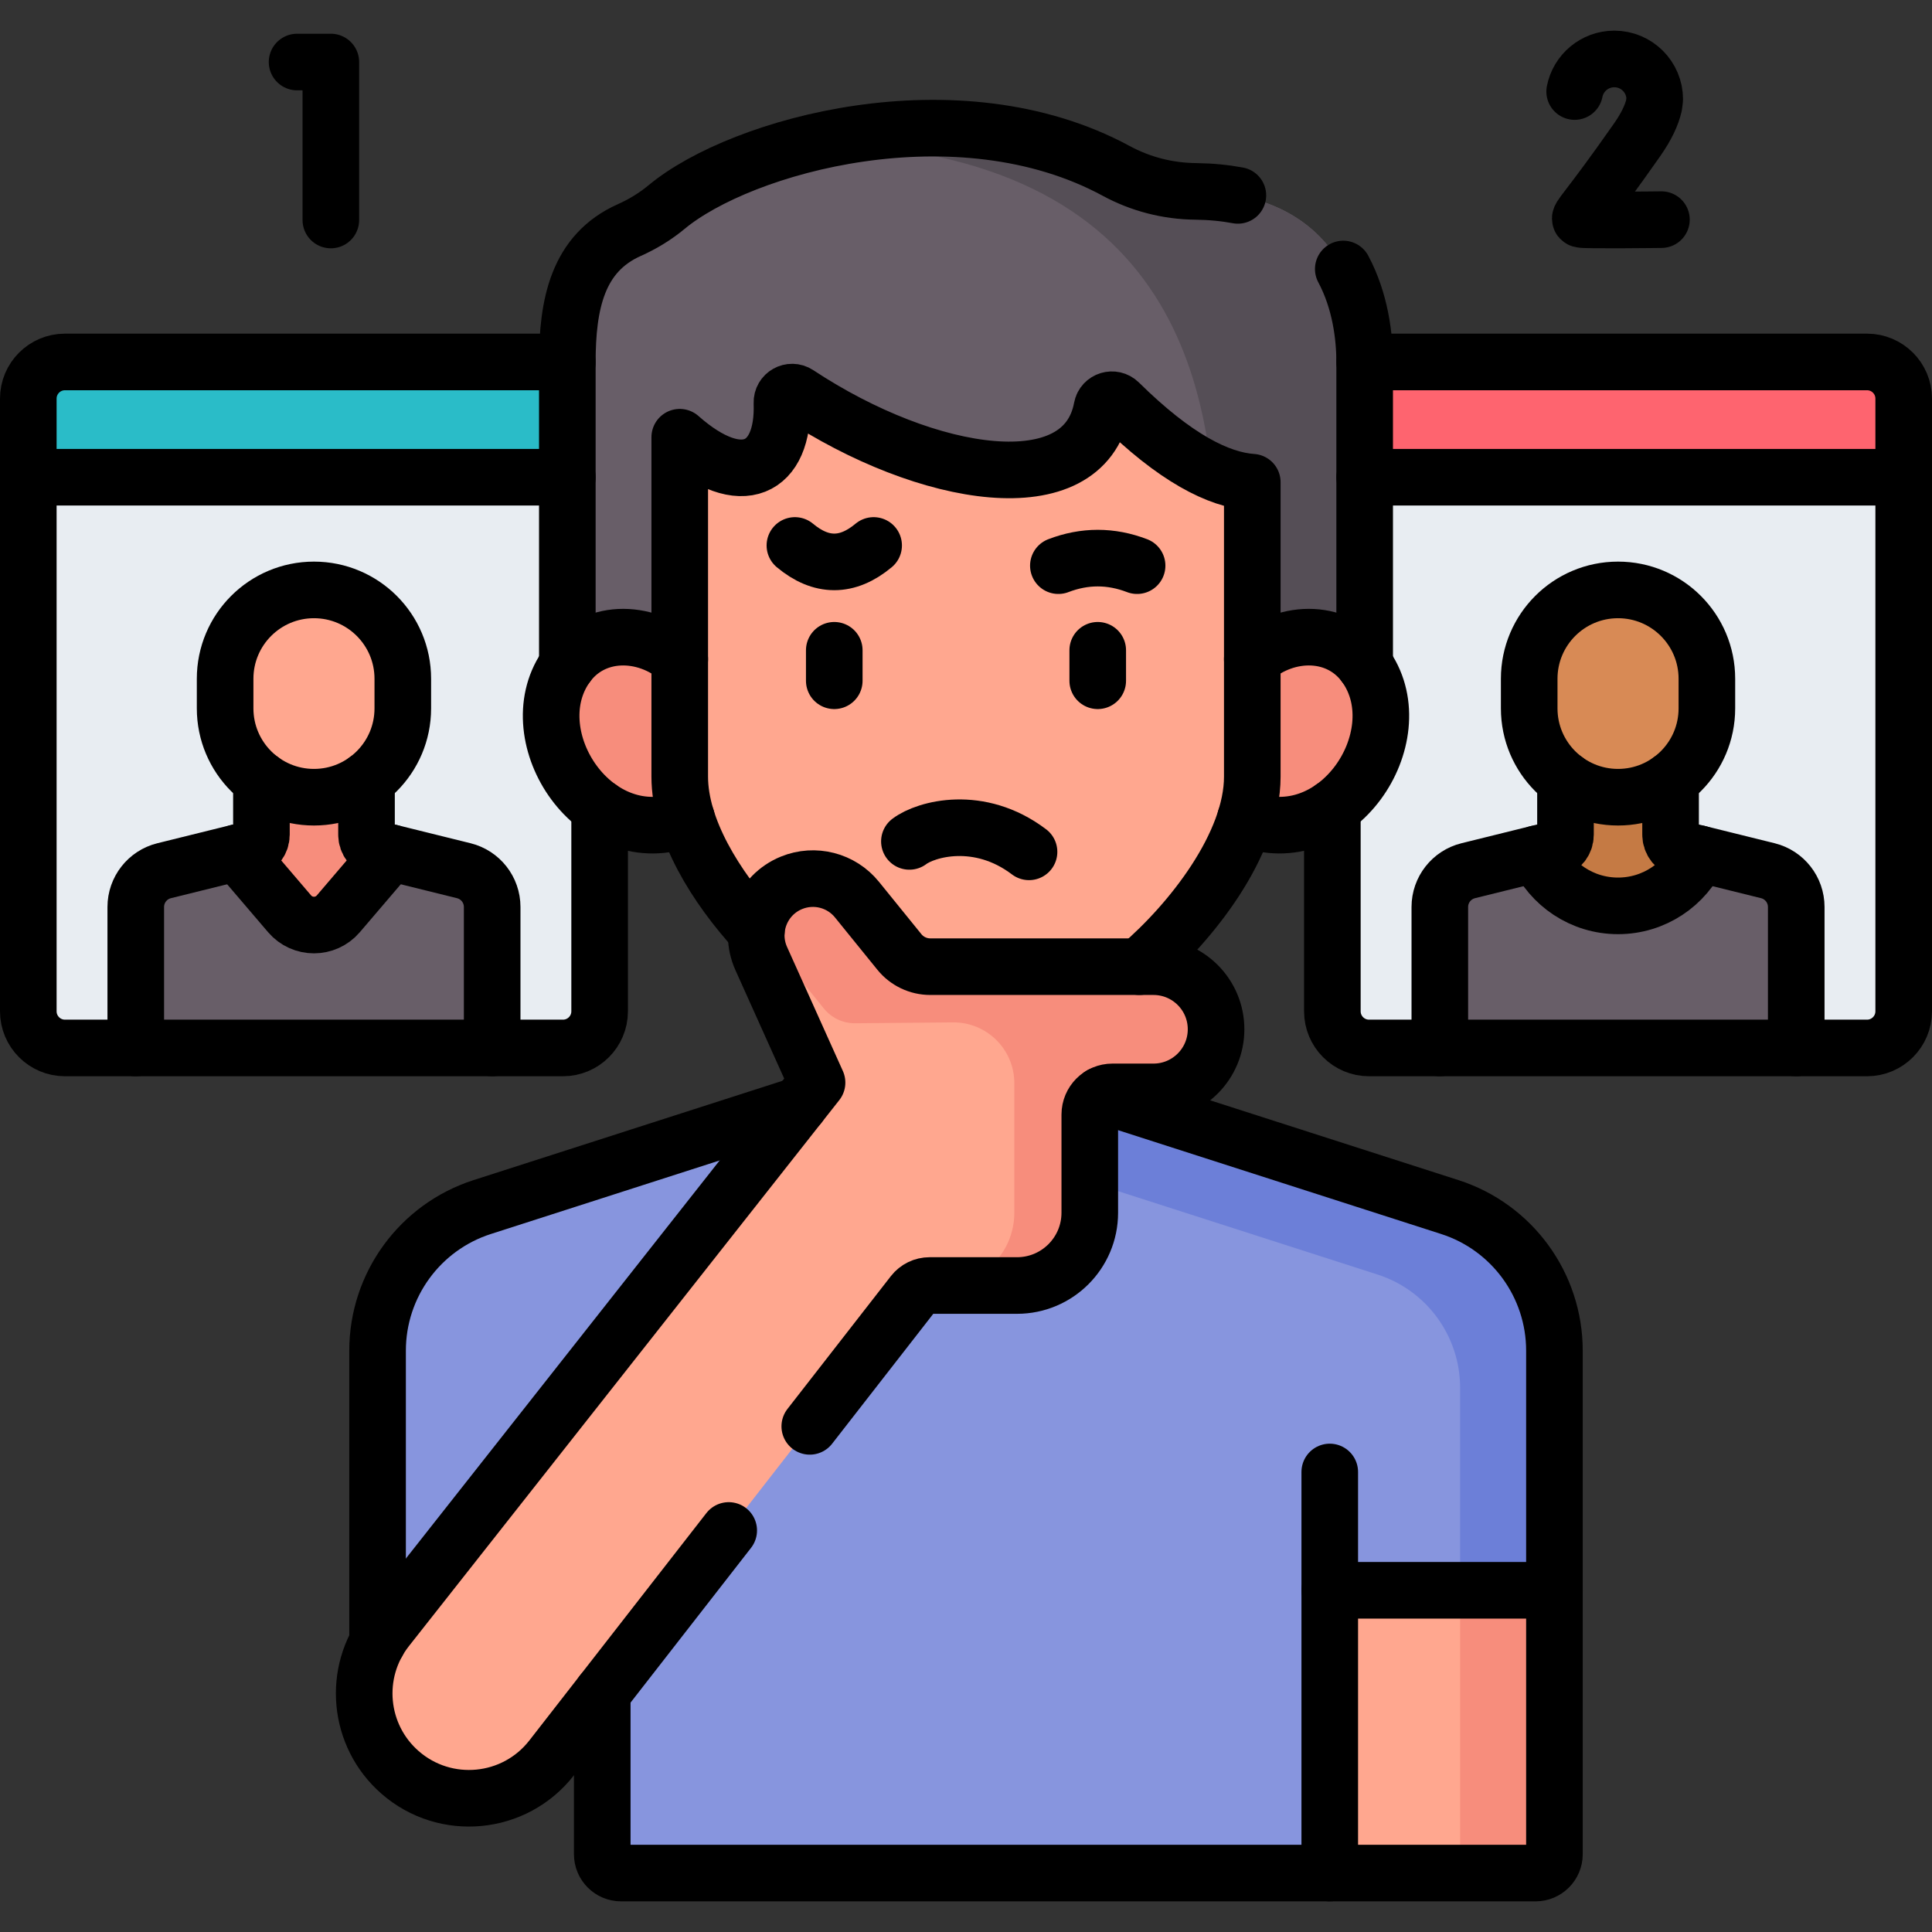
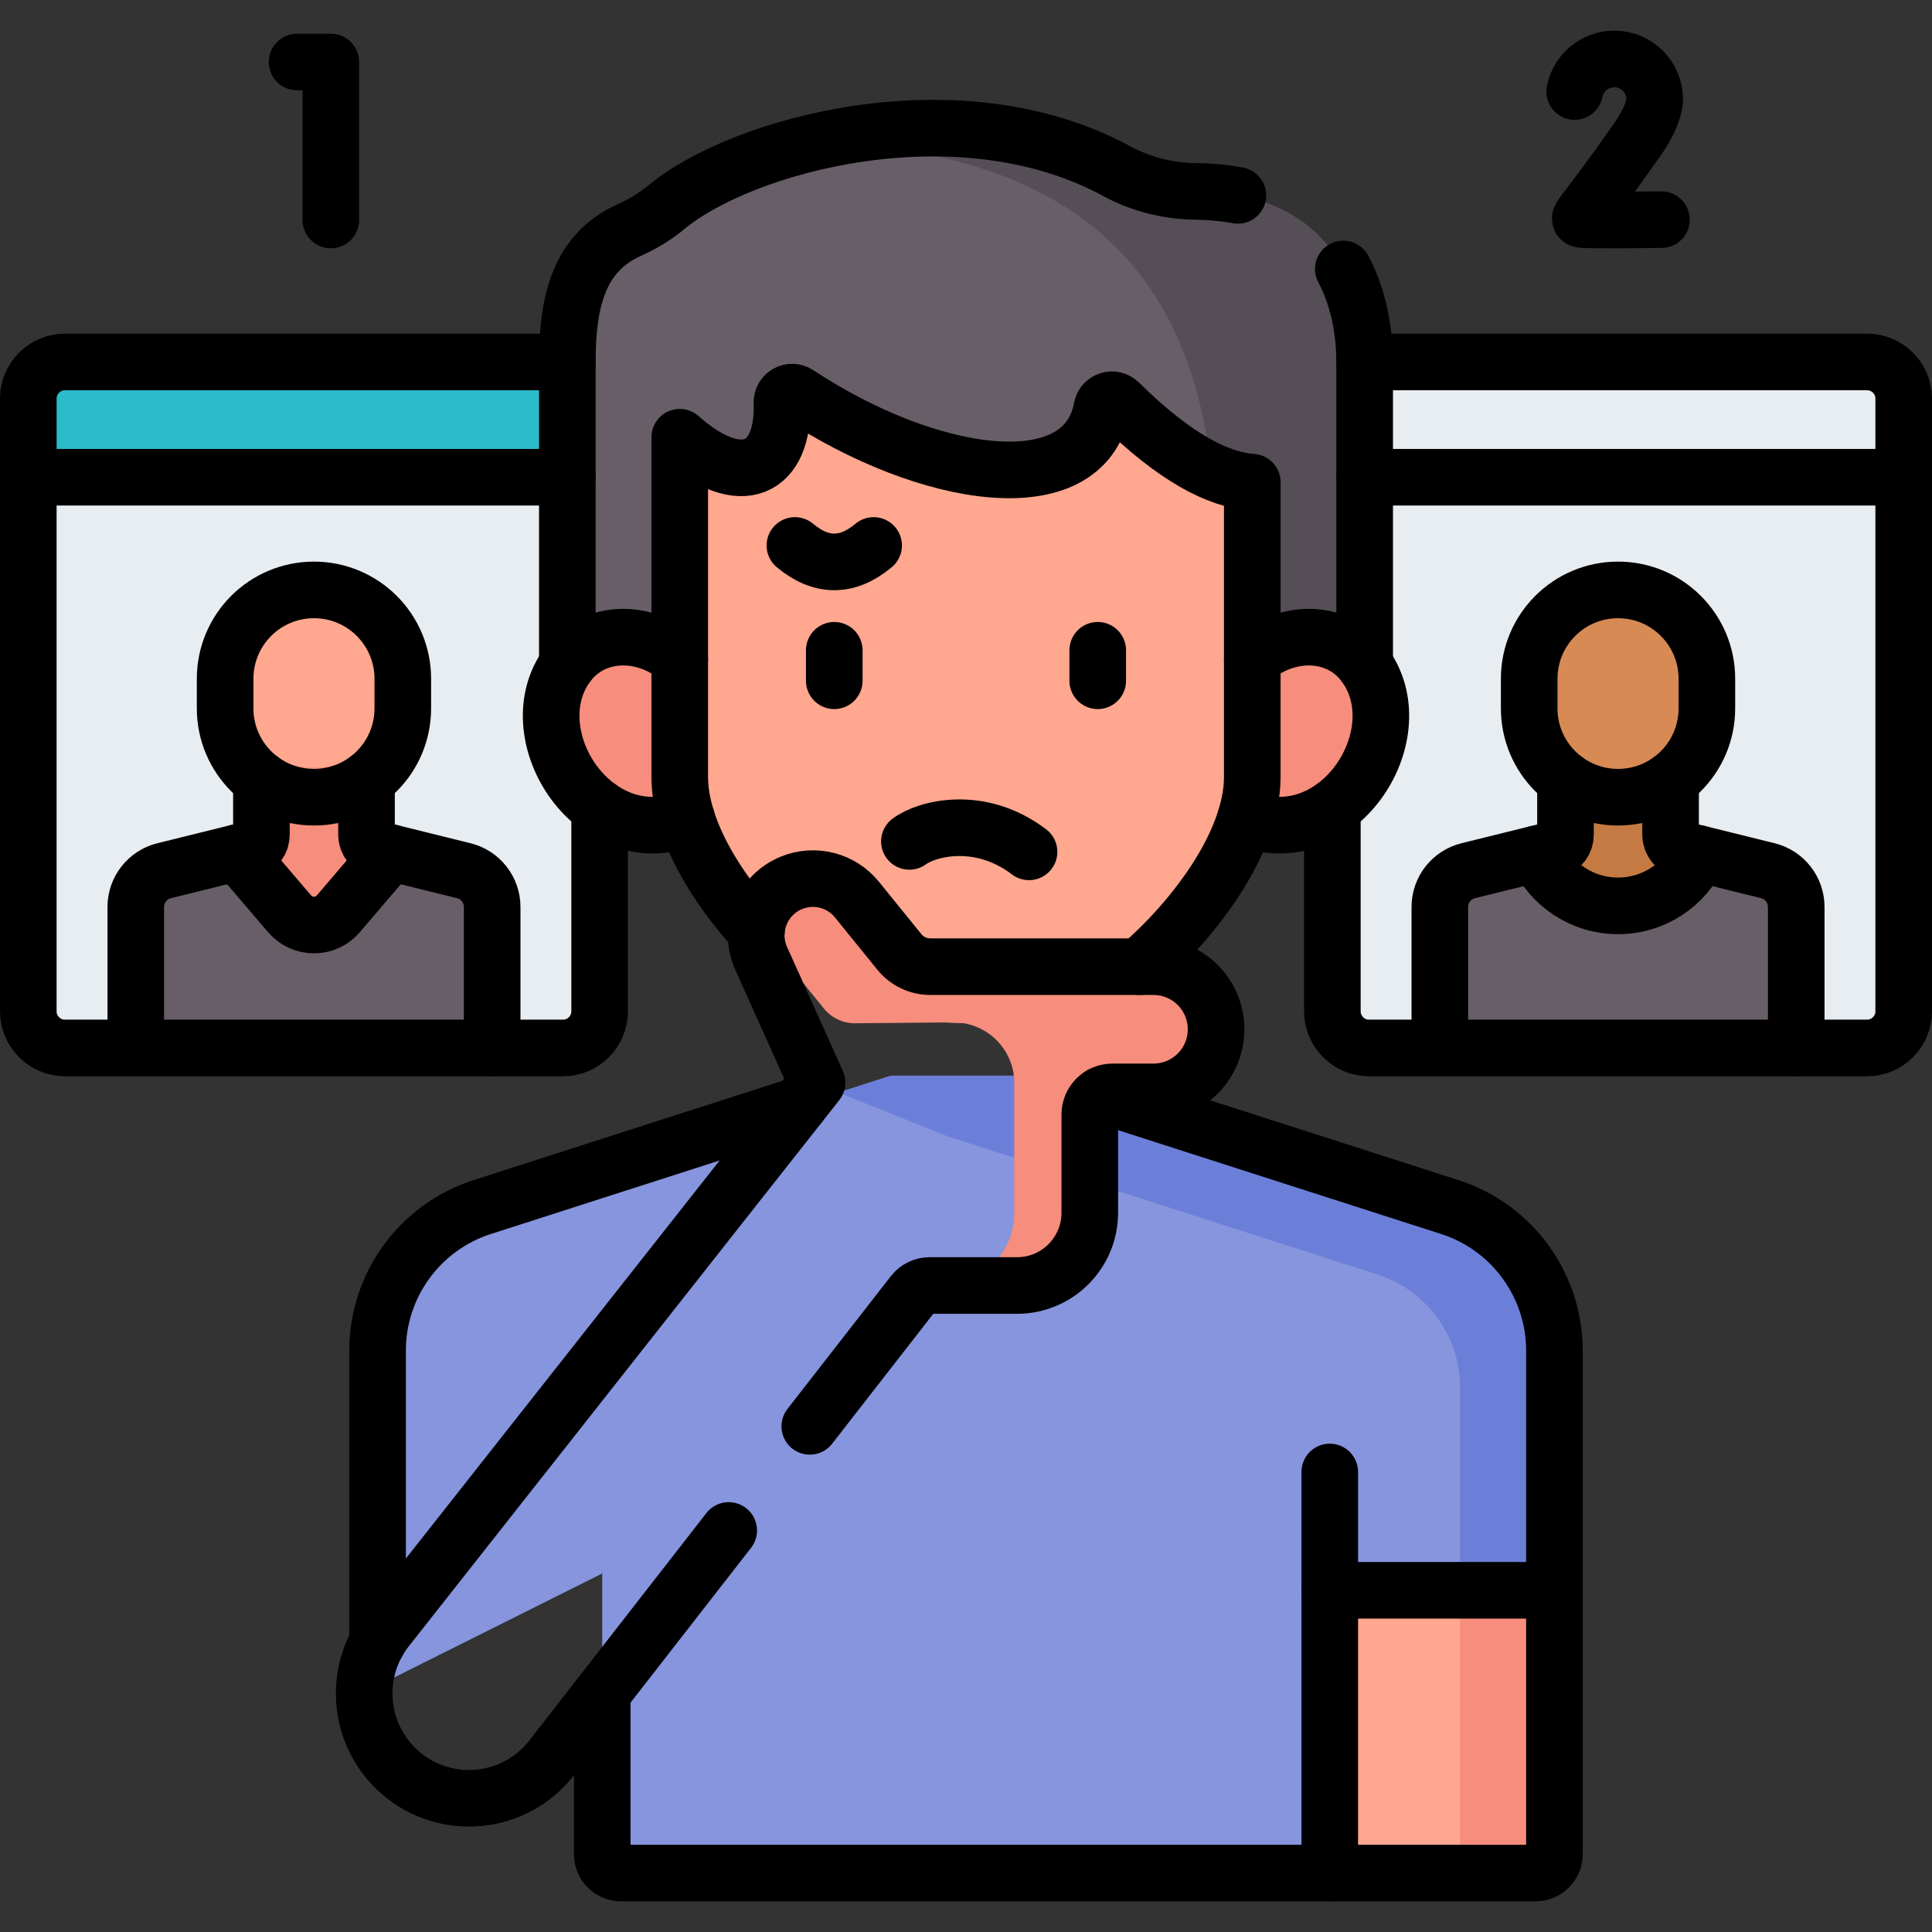
<svg xmlns="http://www.w3.org/2000/svg" version="1.1" id="Capa_1" x="0px" y="0px" viewBox="0 0 512 512" style="enable-background:new 0 0 512 512;" xml:space="preserve" width="512" height="512">
  <rect x="0" y="0" width="512" height="512" fill="#333333" stroke="none" />
  <g>
    <g>
      <g>
        <path style="fill:#E8EDF2;" d="M353.094,105.639v162.366c0,5.366,4.35,9.716,9.716,9.716h131.973c5.366,0,9.716-4.35,9.716-9.716&#10;&#09;&#09;&#09;&#09;V105.639c0-5.366-4.35-9.716-9.716-9.716H362.81C357.444,95.923,353.094,100.273,353.094,105.639z" />
        <g>
          <path style="fill:#685E68;" d="M468.506,230.753l-22.708-5.619c-1.806-0.447-3.075-2.068-3.075-3.928V186.64H414.87v34.565&#10;&#09;&#09;&#09;&#09;&#09;c0,1.861-1.269,3.481-3.075,3.928l-22.708,5.619c-4.415,1.093-7.516,5.055-7.516,9.603v37.365h94.451v-37.365&#10;&#09;&#09;&#09;&#09;&#09;C476.023,235.807,472.921,231.845,468.506,230.753z" />
          <path style="fill:#C57A44;" d="M407.351,226.233c3.7,8.156,11.908,13.831,21.446,13.831s17.747-5.676,21.446-13.831l-4.445-1.1&#10;&#09;&#09;&#09;&#09;&#09;c-1.806-0.447-3.075-2.068-3.075-3.928V197.54c-3.901-2.867-8.715-4.564-13.927-4.564c-5.212,0-10.026,1.697-13.927,4.564&#10;&#09;&#09;&#09;&#09;&#09;v23.665c0,1.861-1.269,3.481-3.075,3.928L407.351,226.233z" />
          <path style="fill:#D88A55;" d="M428.797,156.334c-13.003,0-23.544,10.541-23.544,23.544v7.848&#10;&#09;&#09;&#09;&#09;&#09;c0,13.003,10.541,23.544,23.544,23.544c13.003,0,23.544-10.541,23.544-23.544v-7.848&#10;&#09;&#09;&#09;&#09;&#09;C452.341,166.875,441.8,156.334,428.797,156.334z" />
        </g>
-         <path style="fill:#FE646F;" d="M353.094,105.639v20.835H504.5v-20.835c0-5.366-4.35-9.716-9.716-9.716H362.81&#10;&#09;&#09;&#09;&#09;C357.444,95.923,353.094,100.273,353.094,105.639z" />
      </g>
      <g>
        <path style="fill:#E8EDF2;" d="M7.5,105.639v162.366c0,5.366,4.35,9.716,9.716,9.716H149.19c5.366,0,9.716-4.35,9.716-9.716&#10;&#09;&#09;&#09;&#09;V105.639c0-5.366-4.35-9.716-9.716-9.716H17.216C11.85,95.923,7.5,100.273,7.5,105.639z" />
        <path style="fill:#2ABCC8;" d="M7.5,105.639v20.835h151.406v-20.835c0-5.366-4.35-9.716-9.716-9.716H17.216&#10;&#09;&#09;&#09;&#09;C11.85,95.923,7.5,100.273,7.5,105.639z" />
        <g>
          <path style="fill:#685E68;" d="M122.912,230.753l-22.708-5.619c-1.806-0.447-3.075-2.068-3.075-3.928V186.64H69.276v34.565&#10;&#09;&#09;&#09;&#09;&#09;c0,1.861-1.269,3.481-3.075,3.928l-22.708,5.619c-4.415,1.093-7.516,5.055-7.516,9.603v37.365h94.451v-37.365&#10;&#09;&#09;&#09;&#09;&#09;C130.429,235.807,127.327,231.845,122.912,230.753z" />
          <path style="fill:#F78D7C;" d="M76.75,242.173c3.388,3.965,9.518,3.965,12.906,0l13.86-16.22l-3.312-0.819&#10;&#09;&#09;&#09;&#09;&#09;c-1.806-0.447-3.075-2.068-3.075-3.928V186.64H69.276v34.565c0,1.861-1.269,3.481-3.075,3.928l-3.312,0.819L76.75,242.173z" />
-           <path style="fill:#FFA78F;" d="M83.203,156.334c-13.003,0-23.544,10.541-23.544,23.544v7.848&#10;&#09;&#09;&#09;&#09;&#09;c0,13.003,10.541,23.544,23.544,23.544c13.003,0,23.544-10.541,23.544-23.544v-7.848&#10;&#09;&#09;&#09;&#09;&#09;C106.747,166.875,96.206,156.334,83.203,156.334z" />
+           <path style="fill:#FFA78F;" d="M83.203,156.334c-13.003,0-23.544,10.541-23.544,23.544c0,13.003,10.541,23.544,23.544,23.544c13.003,0,23.544-10.541,23.544-23.544v-7.848&#10;&#09;&#09;&#09;&#09;&#09;C106.747,166.875,96.206,156.334,83.203,156.334z" />
        </g>
      </g>
      <path style="fill:#685E68;" d="M150.349,95.976v88.962h211.301V95.976c0-15.476-5.921-44.807-44.852-45.255&#10;&#09;&#09;&#09;c-7.347-0.085-14.539-1.935-21.001-5.433c-42.013-22.747-99.341-6.868-119.136,9.581c-3.003,2.496-6.359,4.533-9.925,6.123&#10;&#09;&#09;&#09;C153.018,67.109,150.349,80.666,150.349,95.976z" />
      <path style="fill:#554E56;" d="M361.651,184.939V95.976c0-15.476-5.921-44.807-44.852-45.255&#10;&#09;&#09;&#09;c-7.347-0.085-14.539-1.935-21.001-5.433c-25.227-13.659-55.968-13.383-80.797-7.427c99.335,2.056,107.27,67.821,107.27,112.047&#10;&#09;&#09;&#09;l-15.241,35.031H361.651z" />
      <path style="fill:#8795DE;" d="M275.897,285.067h-39.793L127.802,319.88c-16.533,5.315-27.745,20.695-27.745,38.061v88.805&#10;&#09;&#09;&#09;l59.791-29.888l96.146,24.888l96.409,54.633h54.538c2.761,0,5-2.239,5-5V357.941c0-17.366-11.211-32.747-27.745-38.061&#10;&#09;&#09;&#09;L275.897,285.067z" />
      <path style="fill:#6C7FD8;" d="M384.198,319.88l-108.301-34.812h-39.793l-13.893,4.466l28.686,11.534l114.158,36.695&#10;&#09;&#09;&#09;c13.043,4.193,21.888,16.326,21.888,30.027v123.589c0,2.761-2.239,5-5,5h25c2.761,0,5-2.239,5-5V357.941&#10;&#09;&#09;&#09;C411.942,340.574,400.731,325.194,384.198,319.88z" />
      <path style="fill:#FFA78F;" d="M352.405,421.443v74.936h54.538c2.761,0,5-2.239,5-5v-69.936H352.405z" />
      <path style="fill:#F78D7C;" d="M411.942,491.379v-69.936h-25v69.936c0,2.761-2.239,5-5,5h25&#10;&#09;&#09;&#09;C409.704,496.379,411.942,494.14,411.942,491.379z" />
      <path style="fill:#8795DE;" d="M159.595,381.094h192.81v115.285h-187.81c-2.761,0-5-2.239-5-5V381.094z" />
      <g>
        <path style="fill:#F78D7C;" d="M188.145,188.813c-4.126-20.312-28.399-26.624-38.307-11.901&#10;&#09;&#09;&#09;&#09;c-13.517,20.086,11.54,54.767,38.307,36.731V188.813z" />
        <path style="fill:#F78D7C;" d="M323.855,188.813c4.126-20.312,28.399-26.624,38.307-11.901&#10;&#09;&#09;&#09;&#09;c13.517,20.086-11.54,54.767-38.307,36.731V188.813z" />
      </g>
      <path style="fill:#FFA78F;" d="M331.866,127.792v78.04c0,24.61-30.2,54.04-43.47,59.37c-19.67,7.9-45.12,7.9-64.79,0&#10;&#09;&#09;&#09;c-13.27-5.33-43.47-34.76-43.47-59.37v-89.96c16.41,14.51,27.7,8.4,27.08-9.13c-0.08-2.22,2.35-3.59,4.2-2.37&#10;&#09;&#09;&#09;c34.55,22.83,75.83,29.18,80.6,3.74c0.4-2.11,3.01-2.91,4.55-1.39C311.426,121.382,322.936,127.182,331.866,127.792z" />
-       <path style="fill:#FFA78F;" d="M305.68,256.178H246.53c-3.178,0-6.186-1.434-8.187-3.903l-11.238-13.868&#10;&#09;&#09;&#09;c-4.167-5.142-11.209-6.951-17.338-4.453c-7.878,3.21-11.52,12.315-8.03,20.073l14.791,32.876L102.476,431.596&#10;&#09;&#09;&#09;c-9.165,11.627-7.597,28.399,3.563,38.126c12.017,10.474,30.366,8.705,40.159-3.874l95.811-123.053&#10;&#09;&#09;&#09;c1.042-1.339,2.644-2.121,4.34-2.121h23.167c10.653,0,19.288-8.636,19.288-19.288v-26.018c0-3.318,2.69-6.008,6.008-6.008h10.867&#10;&#09;&#09;&#09;c9.163,0,16.591-7.428,16.591-16.591S314.843,256.178,305.68,256.178z" />
      <path style="fill:#F78D7C;" d="M305.68,256.178H246.53c-3.178,0-6.186-1.434-8.187-3.903l-11.238-13.868&#10;&#09;&#09;&#09;c-4.167-5.142-11.209-6.951-17.338-4.453c-6.151,2.506-9.701,8.608-9.308,14.855c2.654,0.964,5.071,2.654,6.924,4.941&#10;&#09;&#09;&#09;l10.961,13.525c2.001,2.469,5.009,3.903,8.187,3.903l26.025-0.234c8.951-0.08,16.25,7.153,16.25,16.105v34.337&#10;&#09;&#09;&#09;c0,10.653-8.636,19.288-19.288,19.288h20c10.653,0,19.288-8.636,19.288-19.288v-26.018c0-3.318,2.69-6.008,6.008-6.008h10.867&#10;&#09;&#09;&#09;c9.163,0,16.591-7.428,16.591-16.591S314.843,256.178,305.68,256.178z" />
    </g>
    <g>
      <path style="fill:none;stroke:#000000;stroke-width:15;stroke-linecap:round;stroke-linejoin:round;stroke-miterlimit:10;" d="&#10;&#09;&#09;&#09;M407.351,226.233c3.7,8.156,11.908,13.831,21.446,13.831s17.747-5.676,21.446-13.831" />
      <path style="fill:none;stroke:#000000;stroke-width:15;stroke-linecap:round;stroke-linejoin:round;stroke-miterlimit:10;" d="&#10;&#09;&#09;&#09;M381.57,277.719v-37.36c0-4.55,3.1-8.51,7.52-9.61l22.71-5.62c1.8-0.44,3.07-2.06,3.07-3.92v-14.5" />
      <path style="fill:none;stroke:#000000;stroke-width:15;stroke-linecap:round;stroke-linejoin:round;stroke-miterlimit:10;" d="&#10;&#09;&#09;&#09;M442.72,206.709v14.5c0,1.86,1.27,3.48,3.08,3.92l22.71,5.62c4.41,1.1,7.51,5.06,7.51,9.61v37.36" />
      <path style="fill:none;stroke:#000000;stroke-width:15;stroke-linecap:round;stroke-linejoin:round;stroke-miterlimit:10;" d="&#10;&#09;&#09;&#09;M428.797,156.333c-13.003,0-23.544,10.541-23.544,23.544v7.848c0,13.003,10.541,23.544,23.544,23.544&#10;&#09;&#09;&#09;c13.003,0,23.544-10.541,23.544-23.544v-7.848C452.341,166.874,441.8,156.333,428.797,156.333z" />
      <path style="fill:none;stroke:#000000;stroke-width:15;stroke-linecap:round;stroke-linejoin:round;stroke-miterlimit:10;" d="&#10;&#09;&#09;&#09;M361.65,95.984c0.38-0.05,0.77-0.065,1.16-0.065h131.97c5.37,0,9.72,4.35,9.72,9.72v162.36c0,5.37-4.35,9.72-9.72,9.72H362.81&#10;&#09;&#09;&#09;c-5.37,0-9.72-4.35-9.72-9.72v-53.91" />
      <line style="fill:none;stroke:#000000;stroke-width:15;stroke-linecap:round;stroke-linejoin:round;stroke-miterlimit:10;" x1="504.5" y1="126.469" x2="361.65" y2="126.469" />
      <path style="fill:none;stroke:#000000;stroke-width:15;stroke-linecap:round;stroke-linejoin:round;stroke-miterlimit:10;" d="&#10;&#09;&#09;&#09;M158.91,214.089v53.91c0,5.37-4.35,9.72-9.72,9.72H17.22c-5.37,0-9.72-4.35-9.72-9.72v-162.36c0-5.37,4.35-9.72,9.72-9.72h131.97&#10;&#09;&#09;&#09;c0.39,0,0.78,0.015,1.16,0.065" />
      <line style="fill:none;stroke:#000000;stroke-width:15;stroke-linecap:round;stroke-linejoin:round;stroke-miterlimit:10;" x1="150.35" y1="126.469" x2="7.5" y2="126.469" />
      <path style="fill:none;stroke:#000000;stroke-width:15;stroke-linecap:round;stroke-linejoin:round;stroke-miterlimit:10;" d="&#10;&#09;&#09;&#09;M62.89,225.952l13.86,16.22c3.388,3.965,9.518,3.965,12.906,0l13.86-16.22" />
      <path style="fill:none;stroke:#000000;stroke-width:15;stroke-linecap:round;stroke-linejoin:round;stroke-miterlimit:10;" d="&#10;&#09;&#09;&#09;M35.98,277.719v-37.36c0-4.55,3.1-8.51,7.51-9.61l22.71-5.62c1.81-0.44,3.08-2.06,3.08-3.92v-14.5" />
      <path style="fill:none;stroke:#000000;stroke-width:15;stroke-linecap:round;stroke-linejoin:round;stroke-miterlimit:10;" d="&#10;&#09;&#09;&#09;M97.13,206.709v14.5c0,1.86,1.27,3.48,3.07,3.92l22.71,5.62c4.42,1.1,7.52,5.06,7.52,9.61v37.36" />
      <path style="fill:none;stroke:#000000;stroke-width:15;stroke-linecap:round;stroke-linejoin:round;stroke-miterlimit:10;" d="&#10;&#09;&#09;&#09;M83.203,156.333c-13.003,0-23.544,10.541-23.544,23.544v7.848c0,13.003,10.541,23.544,23.544,23.544&#10;&#09;&#09;&#09;c13.003,0,23.544-10.541,23.544-23.544v-7.848C106.747,166.874,96.206,156.333,83.203,156.333z" />
      <path style="fill:none;stroke:#000000;stroke-width:15;stroke-linecap:round;stroke-linejoin:round;stroke-miterlimit:10;" d="&#10;&#09;&#09;&#09;M355.98,71.289c4.54,8.49,5.67,17.925,5.67,24.695v80.215" />
      <path style="fill:none;stroke:#000000;stroke-width:15;stroke-linecap:round;stroke-linejoin:round;stroke-miterlimit:10;" d="&#10;&#09;&#09;&#09;M150.35,176.199V95.984c0-15.31,2.67-28.875,16.39-34.995c3.56-1.59,6.92-3.63,9.92-6.12c19.8-16.45,77.12-32.33,119.14-9.58&#10;&#09;&#09;&#09;c6.46,3.5,13.65,5.35,21,5.43c4.1,0.05,7.84,0.42,11.25,1.06" />
      <line style="fill:none;stroke:#000000;stroke-width:15;stroke-linecap:round;stroke-linejoin:round;stroke-miterlimit:10;" x1="411.942" y1="421.442" x2="352.405" y2="421.442" />
      <path style="fill:none;stroke:#000000;stroke-width:15;stroke-linecap:round;stroke-linejoin:round;stroke-miterlimit:10;" d="&#10;&#09;&#09;&#09;M100.06,435.219v-77.28c0-17.37,11.21-32.75,27.74-38.06l84.02-27.01" />
      <path style="fill:none;stroke:#000000;stroke-width:15;stroke-linecap:round;stroke-linejoin:round;stroke-miterlimit:10;" d="&#10;&#09;&#09;&#09;M352.4,496.379h54.54c2.76,0,5-2.24,5-5v-133.44c0-17.37-11.21-32.75-27.74-38.06l-92.41-29.7" />
      <path style="fill:none;stroke:#000000;stroke-width:15;stroke-linecap:round;stroke-linejoin:round;stroke-miterlimit:10;" d="&#10;&#09;&#09;&#09;M352.4,390.089v106.29H164.6c-2.77,0-5-2.24-5-5v-42.74" />
      <path style="fill:none;stroke:#000000;stroke-width:15;stroke-linecap:round;stroke-linejoin:round;stroke-miterlimit:10;" d="&#10;&#09;&#09;&#09;M180.14,174.689c-9.17-8.08-23.31-8.16-30.3,2.22c-12.47,18.53,7.88,49.48,32.12,40.01" />
      <path style="fill:none;stroke:#000000;stroke-width:15;stroke-linecap:round;stroke-linejoin:round;stroke-miterlimit:10;" d="&#10;&#09;&#09;&#09;M331.87,174.679c9.17-8.07,23.3-8.15,30.29,2.23c12.47,18.53-7.88,49.47-32.11,40.01" />
      <line style="fill:none;stroke:#000000;stroke-width:15;stroke-linecap:round;stroke-linejoin:round;stroke-miterlimit:10;" x1="221.09" y1="172.333" x2="221.09" y2="180.409" />
      <path style="fill:none;stroke:#000000;stroke-width:15;stroke-linecap:round;stroke-linejoin:round;stroke-miterlimit:10;" d="&#10;&#09;&#09;&#09;M210.658,144.552c6.955,5.807,13.91,5.807,20.865,0" />
      <line style="fill:none;stroke:#000000;stroke-width:15;stroke-linecap:round;stroke-linejoin:round;stroke-miterlimit:10;" x1="290.91" y1="172.333" x2="290.91" y2="180.409" />
-       <path style="fill:none;stroke:#000000;stroke-width:15;stroke-linecap:round;stroke-linejoin:round;stroke-miterlimit:10;" d="&#10;&#09;&#09;&#09;M280.478,149.907c6.955-2.667,13.91-2.667,20.865,0" />
      <path style="fill:none;stroke:#000000;stroke-width:15;stroke-linecap:round;stroke-linejoin:round;stroke-miterlimit:10;" d="&#10;&#09;&#09;&#09;M241,222.979c4.37-3.307,18.478-7.249,31.704,2.768" />
      <path style="fill:none;stroke:#000000;stroke-width:15;stroke-linecap:round;stroke-linejoin:round;stroke-miterlimit:10;" d="&#10;&#09;&#09;&#09;M301.93,256.179c13.85-11.86,29.94-32.39,29.94-50.35v-78.04c-8.93-0.61-20.44-6.41-35.3-21.07c-1.54-1.52-4.15-0.72-4.55,1.39&#10;&#09;&#09;&#09;c-4.77,25.44-46.05,19.09-80.6-3.74c-1.85-1.22-4.28,0.15-4.2,2.37c0.62,17.53-10.67,23.64-27.08,9.13v89.96&#10;&#09;&#09;&#09;c0,13.86,9.57,29.24,20.31,40.98" />
      <path style="fill:none;stroke:#000000;stroke-width:15;stroke-linecap:round;stroke-linejoin:round;stroke-miterlimit:10;" d="&#10;&#09;&#09;&#09;M214.599,377.998l27.41-35.203c1.042-1.339,2.644-2.121,4.34-2.121h23.167c10.653,0,19.288-8.636,19.288-19.288v-26.018&#10;&#09;&#09;&#09;c0-3.318,2.69-6.008,6.008-6.008h10.867c9.163,0,16.591-7.428,16.591-16.591c0-9.163-7.428-16.591-16.591-16.591H246.53&#10;&#09;&#09;&#09;c-3.178,0-6.186-1.434-8.187-3.903l-11.238-13.868c-4.167-5.142-11.209-6.951-17.338-4.453c-7.878,3.21-11.52,12.315-8.03,20.073&#10;&#09;&#09;&#09;l14.791,32.876L102.476,431.596c-9.165,11.627-7.597,28.399,3.563,38.126c12.017,10.474,30.366,8.705,40.159-3.874l46.918-60.259" />
      <polyline style="fill:none;stroke:#000000;stroke-width:15;stroke-linecap:round;stroke-linejoin:round;stroke-miterlimit:10;" points="&#10;&#09;&#09;&#09;78.729,16.44 87.677,16.44 87.677,58.303 &#09;&#09;" />
      <path style="fill:none;stroke:#000000;stroke-width:15;stroke-linecap:round;stroke-linejoin:round;stroke-miterlimit:10;" d="&#10;&#09;&#09;&#09;M440.296,58.206c0,0-20.368,0.256-21.333-0.066c-0.965-0.322,1.547-2.02,14.901-21.1c2.494-3.563,3.867-6.57,4.451-9.088&#10;&#09;&#09;&#09;l0.207-1.619c0-5.916-4.796-10.712-10.712-10.712c-5.206,0-9.544,3.713-10.511,8.636" />
    </g>
  </g>
</svg>